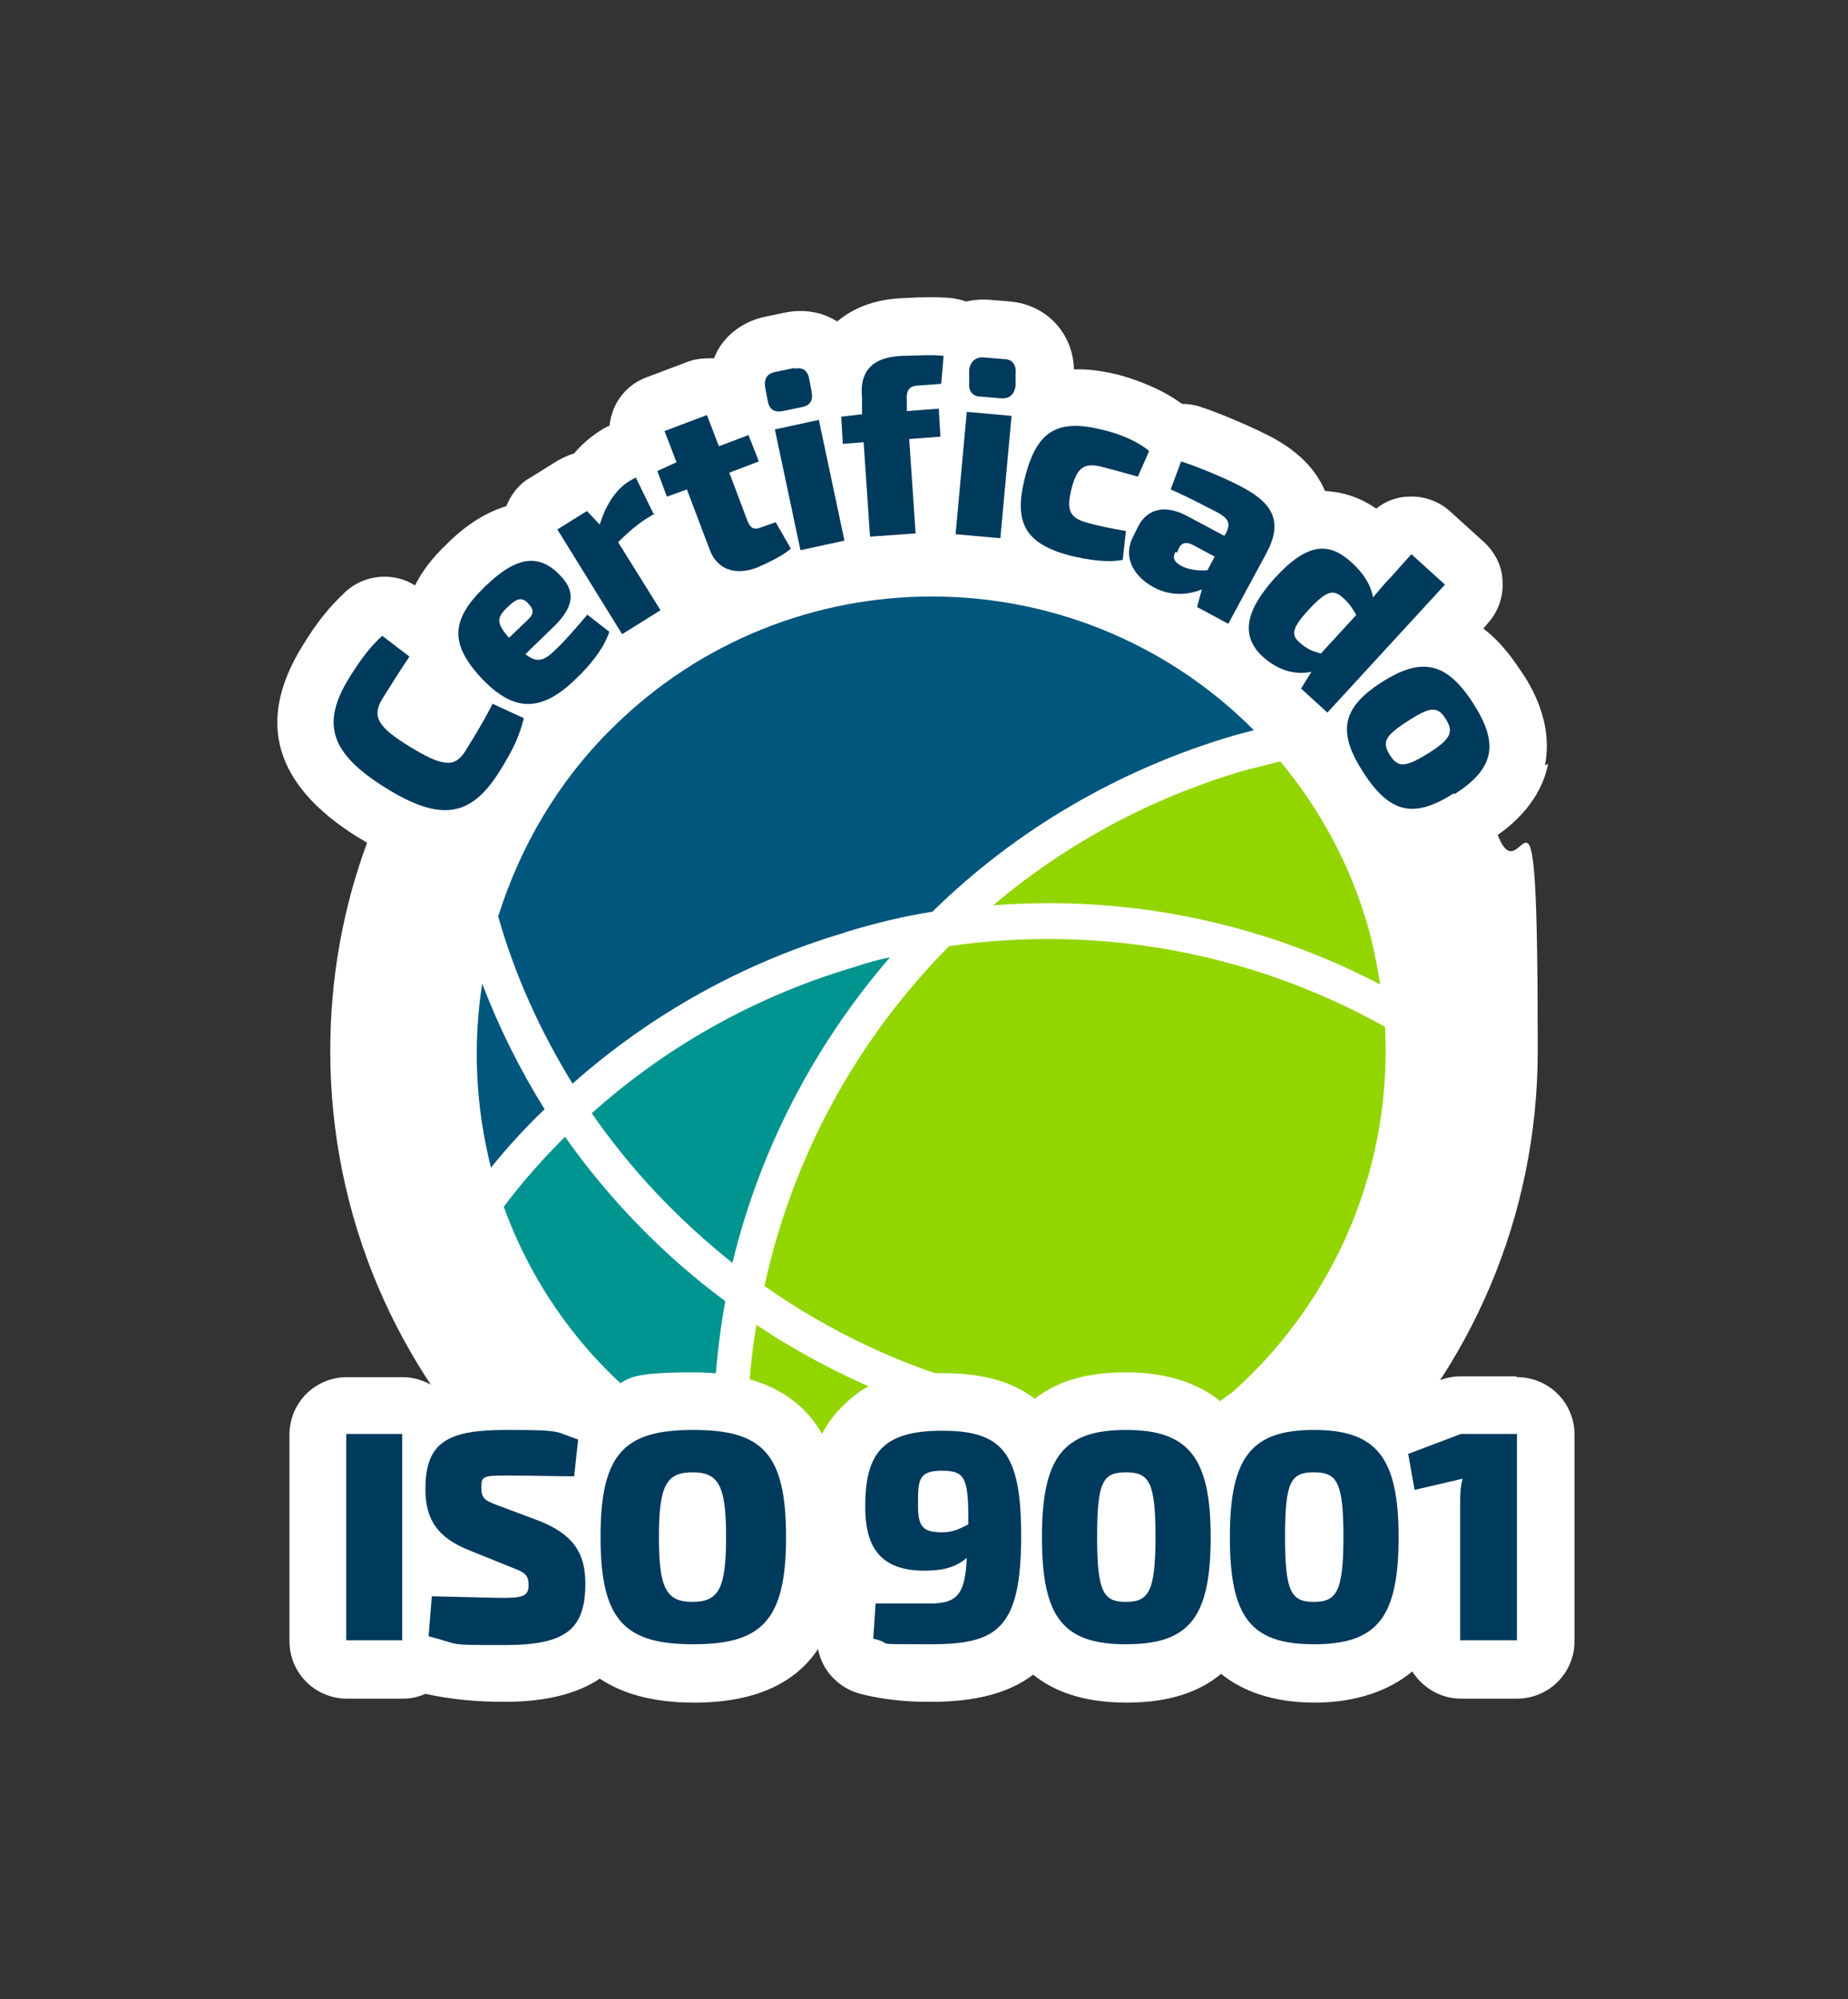
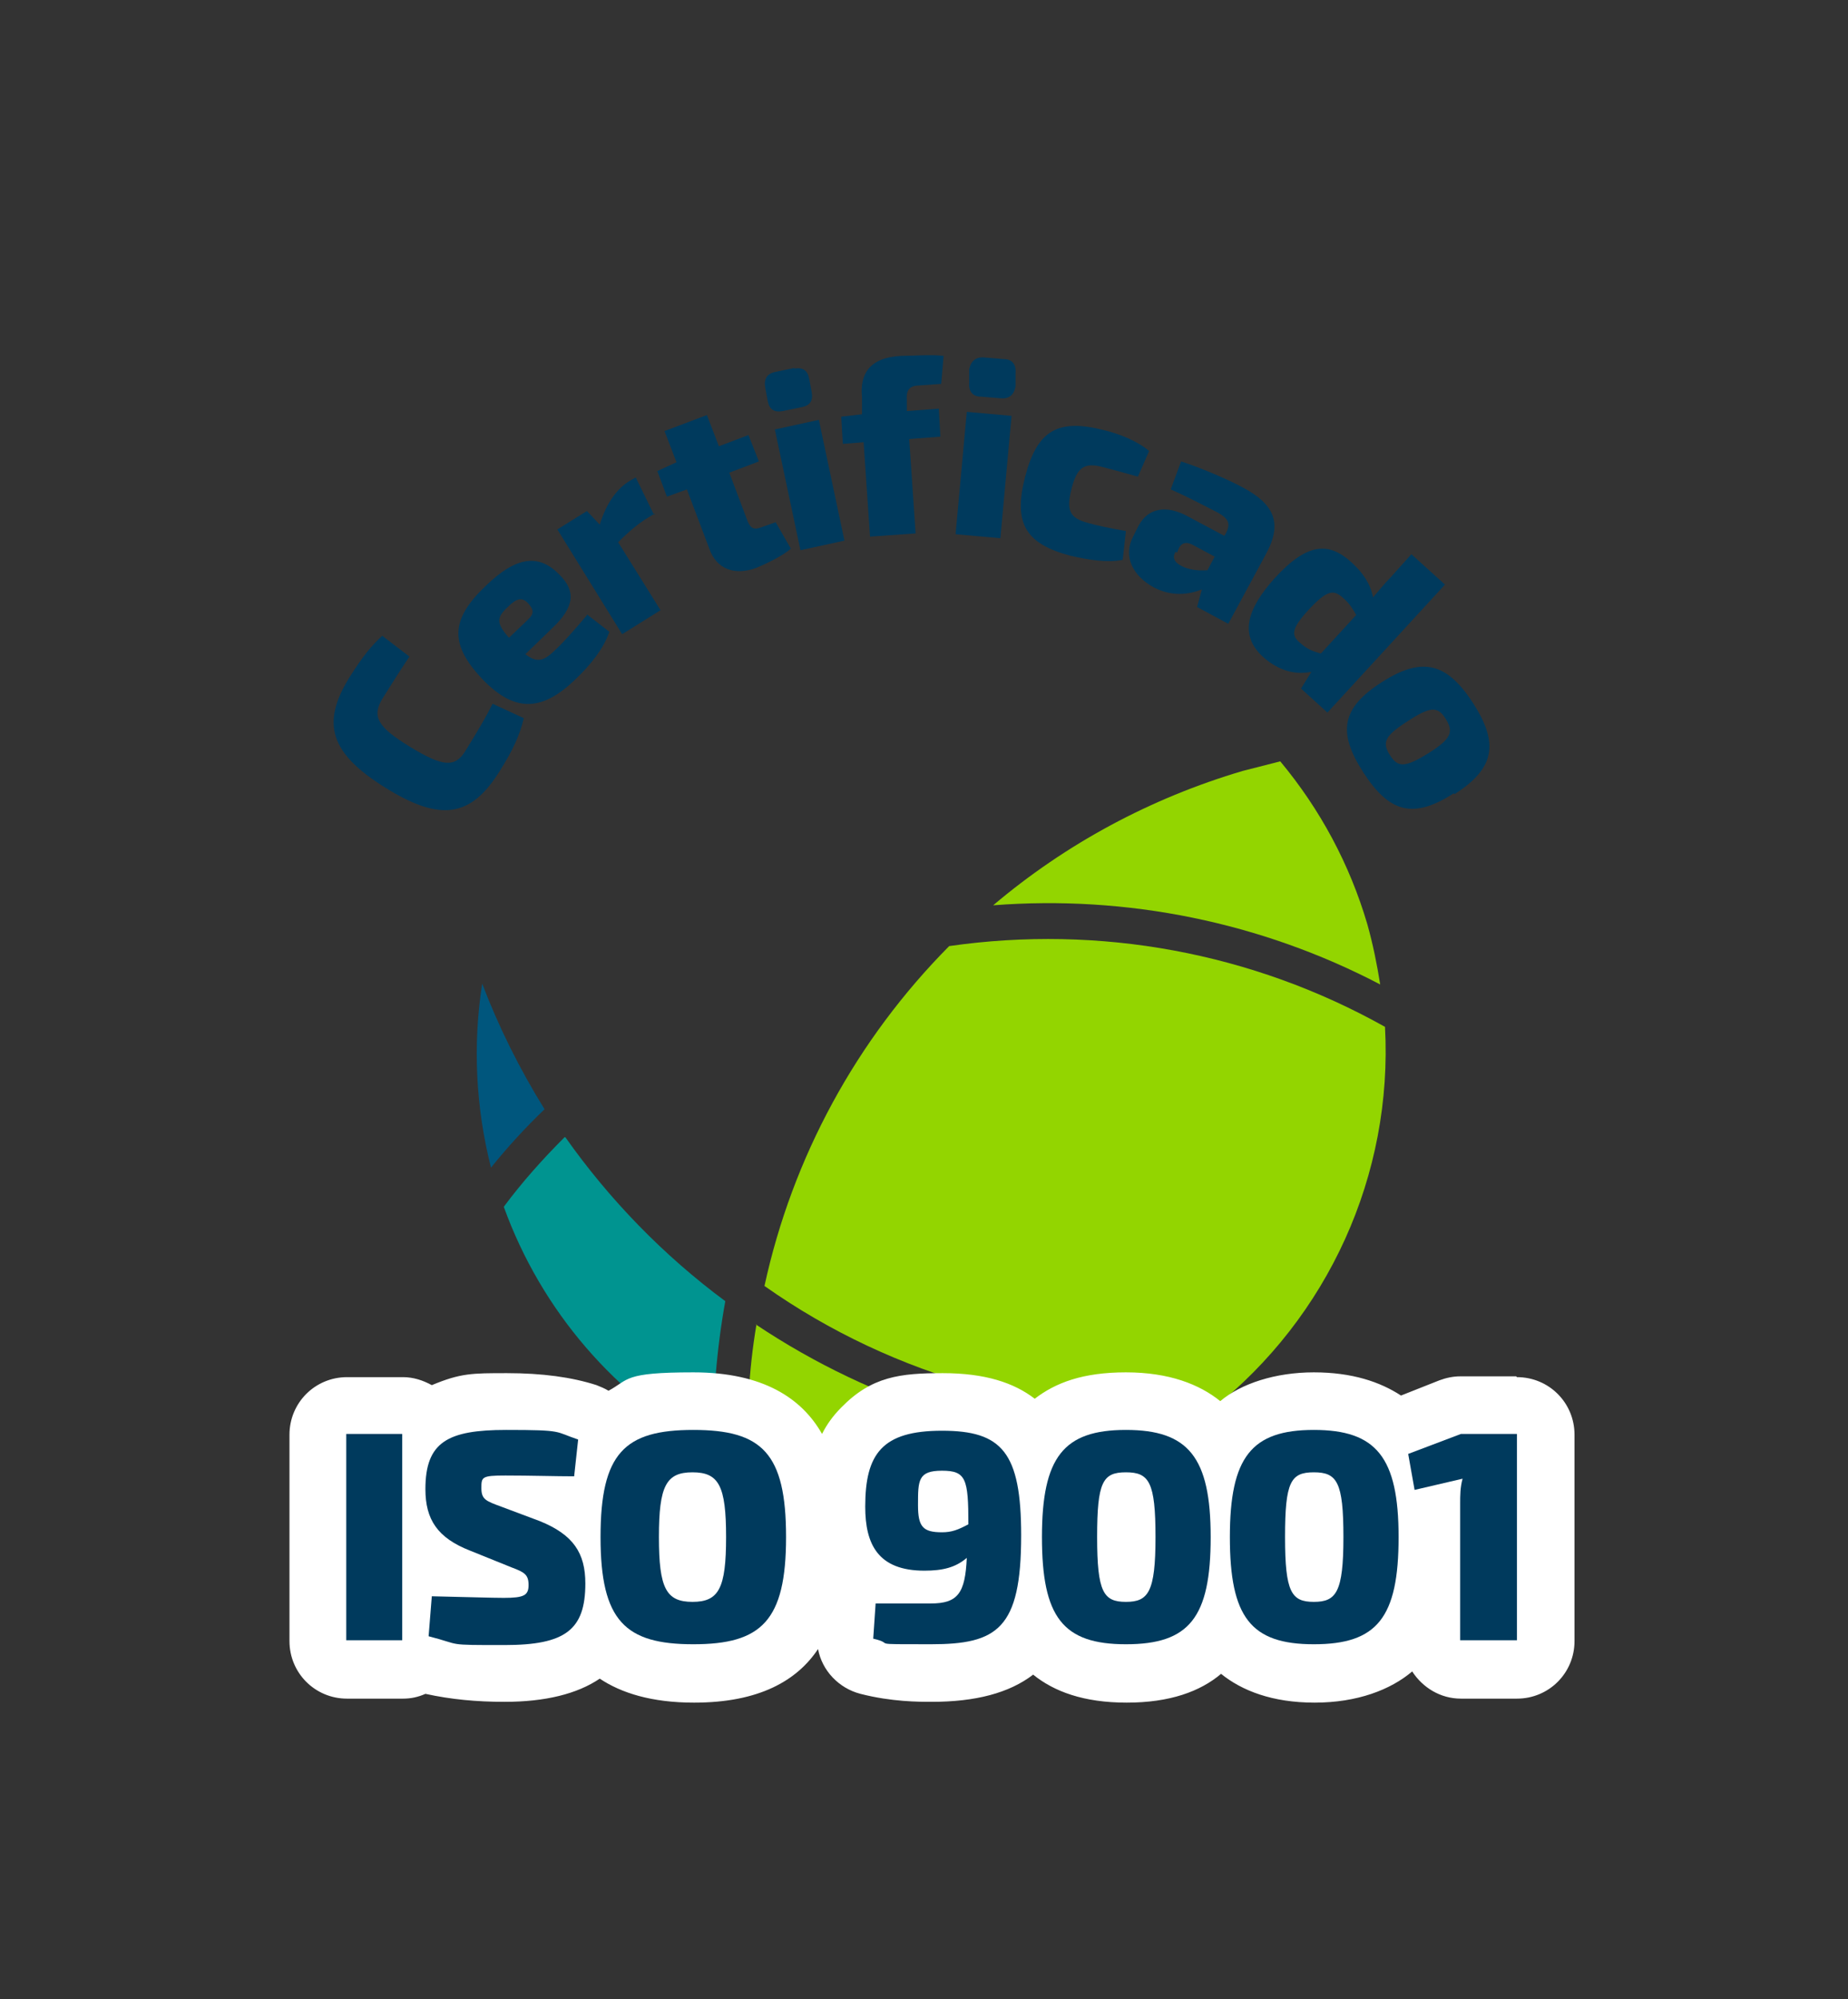
<svg xmlns="http://www.w3.org/2000/svg" id="Camada_2" version="1.1" viewBox="0 0 231.1 250">
  <rect x="0" y="0" width="231.1" height="250" fill="#333333" stroke="none" />
  <defs>
    <style>
      .st0 {
        fill: #00567d;
      }

      .st1 {
        fill: #fff;
      }

      .st2 {
        fill: #009490;
      }

      .st3 {
        fill: #93d500;
      }

      .st4 {
        fill: #003a5d;
      }
    </style>
  </defs>
  <g id="Camada_1-2">
    <g>
-       <path class="st1" d="M193.2,95.7c1.1-5.5-1.9-10.2-3-11.8-.7-1-2.2-3.4-4.7-5.3l.5-.6c1.3-1.4,2-3.3,1.9-5.2,0-1.9-.9-3.7-2.3-5l-4.2-3.8c-1.4-1.3-3.3-2-5.2-1.9-1.5,0-3,.6-4.1,1.5-2-1.4-4.2-2.1-6.4-2.2-1.2-2.8-3.4-5-6.8-6.8-2.5-1.3-6.5-3-9-3.8-.7-.2-1.4-.3-2.1-.3-2.7-2-6-3.1-7.8-3.6-2-.5-4-.8-5.7-.7-.1-4.5-3.4-8.1-8-8.5h0l-2.4-.2c-1.1-.1-2.2,0-3.1.2-.5-.2-1.1-.3-1.6-.4-2.6-.3-6.5,0-6.7,0-3.2.2-5.8,1.2-7.8,2.9-1.9-1.2-4.2-1.6-6.6-1.1h0l-2.4.5c-2.4.5-4.5,1.9-5.7,3.8-.3.4-.5.9-.7,1.4-1,0-2.1,0-3.2.4l-5.3,2c-1.8.7-3.2,2-4,3.8-.3.7-.5,1.5-.6,2.3,0,0-.1,0-.2,0l-.7.4c-1.3.8-2.5,1.8-3.5,3-.7.2-1.3.5-1.9.8l-3.7,2.3c-1.4.8-2.3,2.1-2.9,3.5-2.3.7-4.8,2.1-7.4,4.7-1.8,1.7-3.1,3.4-4,5.2-2.7-1.7-6.3-1.4-8.7.8-2.1,2-3.5,3.7-5.4,6.8-5.8,9.4-3.5,17.3,6.8,23.8.5.3.9.5,1.3.8-3,8.1-4.6,16.9-4.6,26,0,41.7,33.8,75.5,75.5,75.5s75.5-33.8,75.5-75.5-1.8-18.6-5-27c2-1.4,5.4-4.3,6.3-8.9h0Z" />
      <g>
        <path class="st4" d="M47.8,79.5l3.4,2.6c-1.2,1.8-1.9,2.9-3.4,5.3-1.3,2.2-.6,3.5,3.5,6,4.1,2.5,5.6,2.6,6.9.5,1.6-2.6,2.5-4.1,3.4-5.9l3.9,1.8c-.5,2.1-1.3,3.9-3,6.6-3.6,5.8-7.4,6.4-14.3,2.1-6.9-4.3-8.1-8-4.5-13.8,1.7-2.7,2.7-3.9,4.2-5.3h0Z" />
        <path class="st4" d="M73.5,76.9l2.7,2.1c-.7,2.1-2.4,4.2-4.2,5.9-4.4,4.3-7.8,4-11.6.1-4.2-4.4-4.1-7.5.3-11.7,4-3.9,6.8-4,9.3-1.4,2,2,1.9,4-1,6.7l-3.3,3.2c1.4,1.1,2.3.9,3.7-.5,1-.9,2.5-2.6,4.1-4.5h0ZM63.6,79.8l2.3-2.2c1-.9.8-1.4.2-2.1-.8-.9-1.5-.7-2.6.4-1.4,1.3-1.5,2,.2,3.9h0Z" />
        <path class="st4" d="M81.9,64.2l-1.3.8c-.9.6-1.9,1.4-3.3,2.8l5.3,8.5-4.8,3-8.1-13.1,3.7-2.3,1.6,1.7c.8-2.6,2.1-4.5,3.8-5.5l.7-.4,2.3,4.7h0Z" />
        <path class="st4" d="M93.5,65.2c.4.9.8,1.1,1.8.7l1.7-.6,1.9,3.3c-1,.9-3.1,1.9-4.3,2.4-2.7,1-5,.2-5.9-2.4l-2.8-7.4-2.5.9-1.2-3.2,2.4-1.1-1.5-3.9,5.3-2,1.5,3.9,3.7-1.4,1.3,3.3-3.7,1.4,2.3,6.1h0Z" />
        <path class="st4" d="M99.3,46.1c1.1-.2,1.7.2,1.9,1.3l.3,1.6c.2,1.1-.2,1.7-1.2,1.9l-2.4.5c-1.1.2-1.7-.2-1.9-1.3l-.3-1.6c-.2-1.1.2-1.8,1.3-2l2.4-.5h0ZM100.1,68.8l-3.2-15.1,5.5-1.2,3.2,15.1-5.5,1.2Z" />
        <path class="st4" d="M115,48.2c-1.3,0-1.7.6-1.6,1.9v1.3c0,0,4-.3,4-.3l.2,3.5-3.9.3.8,11.8-5.7.4-.8-11.8-2.6.2-.2-3.4,2.6-.3v-2.1c-.3-2.9.9-5,4.9-5.2,1.2,0,3.9-.2,5.3,0l-.3,3.5s-2.8.2-2.8.2Z" />
        <path class="st4" d="M119.5,66.8l1.4-15.3,5.6.5-1.4,15.3-5.6-.5ZM125.5,44.9c1.1,0,1.6.7,1.5,1.8v1.6c-.2,1.1-.8,1.6-1.9,1.5l-2.4-.2c-1.1,0-1.6-.7-1.5-1.8v-1.6c.2-1.1.9-1.6,1.9-1.5l2.4.2h0Z" />
        <path class="st4" d="M143.7,56.4l-1.4,3.2c-1.8-.5-3.2-.9-4.4-1.2-2.3-.6-3.2,0-3.9,2.7-.7,2.8-.2,3.7,2.1,4.3,1,.3,2.9.7,4.7,1l-.4,3.6c-1.9.4-4.3,0-6.5-.5-5.7-1.5-7.2-4.1-5.7-9.9,1.5-5.8,4.1-7.3,9.9-5.8,1.7.4,4.1,1.3,5.6,2.6h0Z" />
        <path class="st4" d="M158.3,69.3l-4.7,8.7-3.9-2.1.6-2.2c-1.5.6-3.7,1-6.1-.3-2.5-1.4-3.8-3.8-2.5-6.3l.7-1.4c1.2-2.2,3.5-2.6,6.2-1.1l4.5,2.4.2-.3c.6-1.2.4-1.8-1-2.6-1.4-.7-3.6-1.9-5.9-2.9l1.3-3.5c2.2.7,5.8,2.2,7.8,3.3,3.7,2,5,4.3,2.8,8.3h0ZM147,69c-.4.7-.2,1.3.8,1.8.8.4,1.9.6,3.2.5l.9-1.7-2.8-1.5c-.8-.4-1.4-.2-1.7.5l-.2.5h0Z" />
        <path class="st4" d="M166,89.1l-3.3-3,1.3-2.1c-1.8.4-4,0-6.1-1.9-2.9-2.7-2-5.9,1.5-9.8,4.2-4.6,6.9-4.5,9.7-1.9,1.3,1.2,2.3,2.6,2.6,4.3.7-.8,1.4-1.7,2.2-2.5l2.6-2.9,4.2,3.8-14.7,16h0ZM165.2,81.7l4.4-4.8c-.4-.7-.8-1.4-1.6-2.1-1.2-1.1-2-1.1-4.4,1.5-2.2,2.4-2.1,3.2-1,4.1.9.8,1.5,1,2.5,1.3h0Z" />
        <path class="st4" d="M181.8,99.2c-5,3.2-8,2.5-11.3-2.6-3.3-5.1-2.7-8.1,2.3-11.3,5-3.2,8.1-2.5,11.4,2.6,3.3,5.1,2.7,8.2-2.3,11.4h0ZM176,90.2c-2.8,1.8-3.2,2.6-2.2,4.2,1,1.6,1.9,1.6,4.8-.2,2.9-1.8,3.2-2.7,2.2-4.3-1-1.6-1.9-1.6-4.8.3h0Z" />
      </g>
      <g>
        <path class="st3" d="M124.2,113.2c16.7-1.3,33.5,2.1,48.4,9.9-.4-2.5-.9-5-1.6-7.5-2.2-7.5-5.9-14.4-10.9-20.4-1.6.4-3.1.8-4.7,1.2-11.5,3.4-22.1,9.1-31.2,16.8h0Z" />
        <path class="st3" d="M151.6,176.2c14.5-11.5,22.6-29.3,21.6-47.8-16.6-9.3-35.7-12.8-54.5-10.1-11.6,11.7-19.6,26.4-23.1,42.5,16.3,11.5,36.2,16.9,56.1,15.4h0Z" />
        <path class="st3" d="M94.6,165.6c-1,5.9-1.3,12-1,18,12.2,5.4,26,6.4,38.8,2.6,4.2-1.3,8.3-3,12.1-5.2-17.8-.1-35.2-5.5-50-15.4h0Z" />
        <path class="st2" d="M70.6,142.2c-2.7,2.7-5.3,5.6-7.6,8.7,4.7,13,14,23.8,26.2,30.4-.1-6.2.4-12.5,1.5-18.6-7.7-5.7-14.5-12.7-20-20.5h0Z" />
-         <path class="st2" d="M91.6,157.9c3.4-14.1,10.2-27.2,19.7-38.2-1.5.3-2.9.7-4.4,1.2-12.2,3.6-23.4,9.8-32.9,18.3,4.9,7.1,10.9,13.4,17.7,18.8h0Z" />
-         <path class="st0" d="M105.6,116.6c3.6-1.1,7.2-2,11-2.6,10.5-10.3,23.4-17.8,37.6-22l2.6-.7c-22.1-22.2-58.1-22.3-80.3-.2-6.6,6.5-11.4,14.6-14.2,23.5,2.1,7.4,5.3,14.4,9.3,20.9,9.8-8.7,21.5-15.2,34.1-18.9h0Z" />
        <path class="st0" d="M68.1,138.7c-3.1-5-5.7-10.2-7.8-15.7-1.2,7.7-.8,15.5,1.1,23,2.1-2.6,4.3-5,6.7-7.3Z" />
      </g>
      <path class="st1" d="M189.6,172.1h-7c-.9,0-1.8.2-2.6.5l-4.8,1.9c-2.6-1.7-6.1-2.9-10.9-2.9s-9.1,1.4-11.7,3.6c-2.6-2.1-6.4-3.6-11.8-3.6s-8.8,1.3-11.4,3.3c-2.6-2-6.2-3.2-11.5-3.2s-8.9.4-12.7,4.3c-1,1-1.8,2.1-2.4,3.3-2.5-4.4-7.3-7.7-16.1-7.7s-8,.9-10.6,2.3c-.5-.3-1-.5-1.5-.7-3.1-1-6.8-1.5-11.2-1.5s-5.8,0-9.4,1.5c-1.1-.6-2.3-1-3.6-1h-7c-4,0-7.2,3.2-7.2,7.2v25.8c0,4,3.2,7.2,7.2,7.2h7c1,0,1.9-.2,2.8-.6,3.2.7,6.4,1,9.9,1,5.1,0,9.1-1,11.9-2.9,2.7,1.8,6.5,3,11.8,3,8.2,0,12.9-2.8,15.5-6.7.5,2.7,2.6,4.9,5.3,5.6,3.9,1,7.3,1,8.9,1,5.5,0,9.7-1.1,12.7-3.4,2.6,2.1,6.3,3.5,11.7,3.5s9.2-1.4,11.8-3.6c2.6,2.1,6.4,3.6,11.7,3.6s9.5-1.6,12.2-3.9c1.3,2,3.5,3.4,6.1,3.4h7c4,0,7.2-3.2,7.2-7.2v-25.8c0-4-3.2-7.2-7.2-7.2h0Z" />
      <g>
        <path class="st4" d="M43.3,205.1v-25.8h7v25.8s-7,0-7,0Z" />
        <path class="st4" d="M72.3,180l-.5,4.6c-2.2,0-5.6-.1-8.6-.1s-3,.2-3,1.6.6,1.6,2.5,2.3l4.8,1.8c4.2,1.7,5.7,4,5.7,7.8,0,5.8-2.5,7.7-10.1,7.7s-5.2,0-9.5-1.1l.4-5c4.6.1,7.5.2,9,.2,2.5,0,3.1-.3,3.1-1.6s-.5-1.6-2.1-2.2l-5.2-2.1c-4.1-1.6-5.6-3.9-5.6-7.7,0-5.9,2.8-7.4,10.1-7.4s6,.2,9,1.2h0Z" />
        <path class="st4" d="M98.3,192.2c0,10.5-3.1,13.4-11.6,13.4s-11.6-2.9-11.6-13.4,3-13.4,11.6-13.4,11.6,2.9,11.6,13.4ZM82.4,192.2c0,6.4.9,8.1,4.2,8.1s4.2-1.7,4.2-8.1-.9-8.1-4.2-8.1-4.2,1.7-4.2,8.1Z" />
        <path class="st4" d="M127.7,192c0,11.7-3,13.6-11.3,13.6s-4.2,0-7.2-.7l.3-4.4c2.3,0,3.5,0,6.9,0s4.3-1.3,4.5-5.7c-1.4,1.2-3,1.6-5.3,1.6-5.8,0-7.4-3.3-7.4-8,0-6.6,2.1-9.5,9.6-9.5s9.9,2.7,9.9,13.1h0ZM117.8,191.6c1.2,0,2-.3,3.3-1,0-5.7-.3-6.7-3.3-6.7s-3,1.2-3,4.3c0,2.7.6,3.4,3,3.4h0Z" />
        <path class="st4" d="M151.4,192.2c0,10.1-2.7,13.4-10.6,13.4s-10.5-3.4-10.5-13.4,2.7-13.4,10.5-13.4,10.6,3.4,10.6,13.4h0ZM137.2,192.2c0,6.9.8,8.1,3.6,8.1s3.7-1.2,3.7-8.1-.8-8.1-3.7-8.1-3.6,1.2-3.6,8.1Z" />
        <path class="st4" d="M174.9,192.2c0,10.1-2.7,13.4-10.6,13.4s-10.5-3.4-10.5-13.4,2.7-13.4,10.5-13.4,10.6,3.4,10.6,13.4ZM160.7,192.2c0,6.9.8,8.1,3.6,8.1s3.7-1.2,3.7-8.1-.8-8.1-3.7-8.1-3.6,1.2-3.6,8.1Z" />
        <path class="st4" d="M182.6,205.1v-17.1c0-1,0-2,.3-3.1l-6,1.4-.8-4.5,6.6-2.5h7v25.8h-7,0Z" />
      </g>
    </g>
  </g>
</svg>